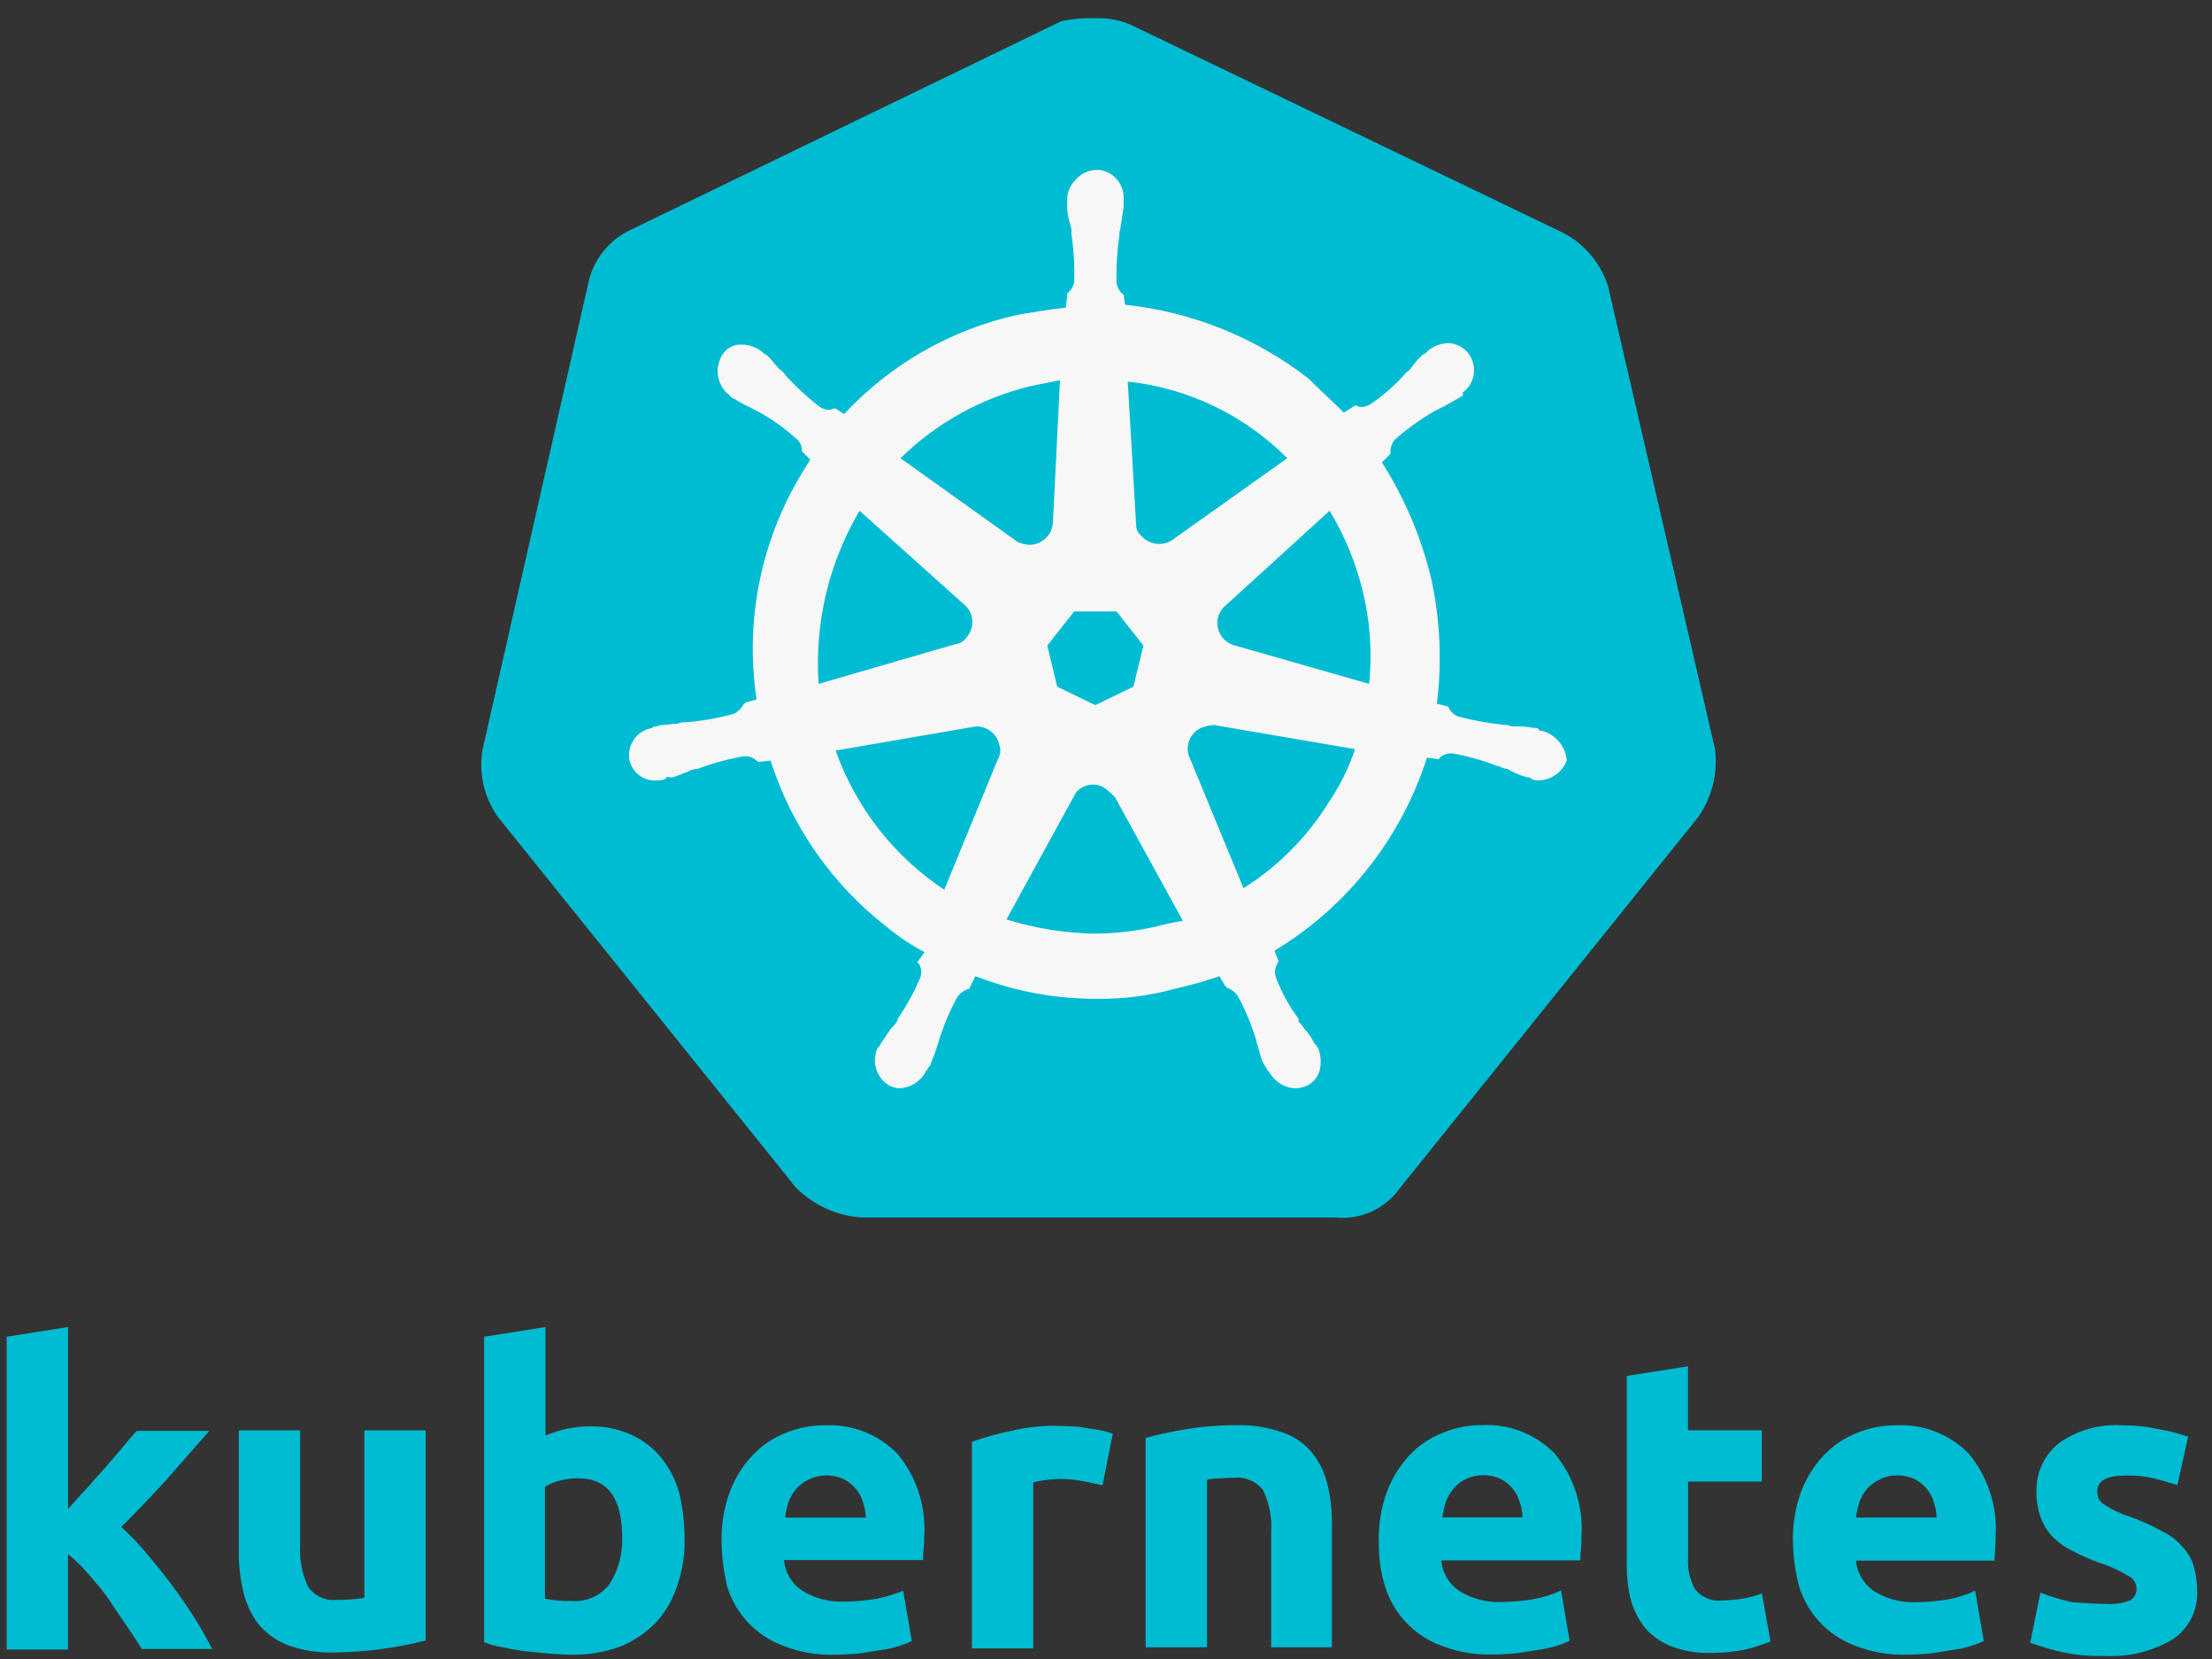
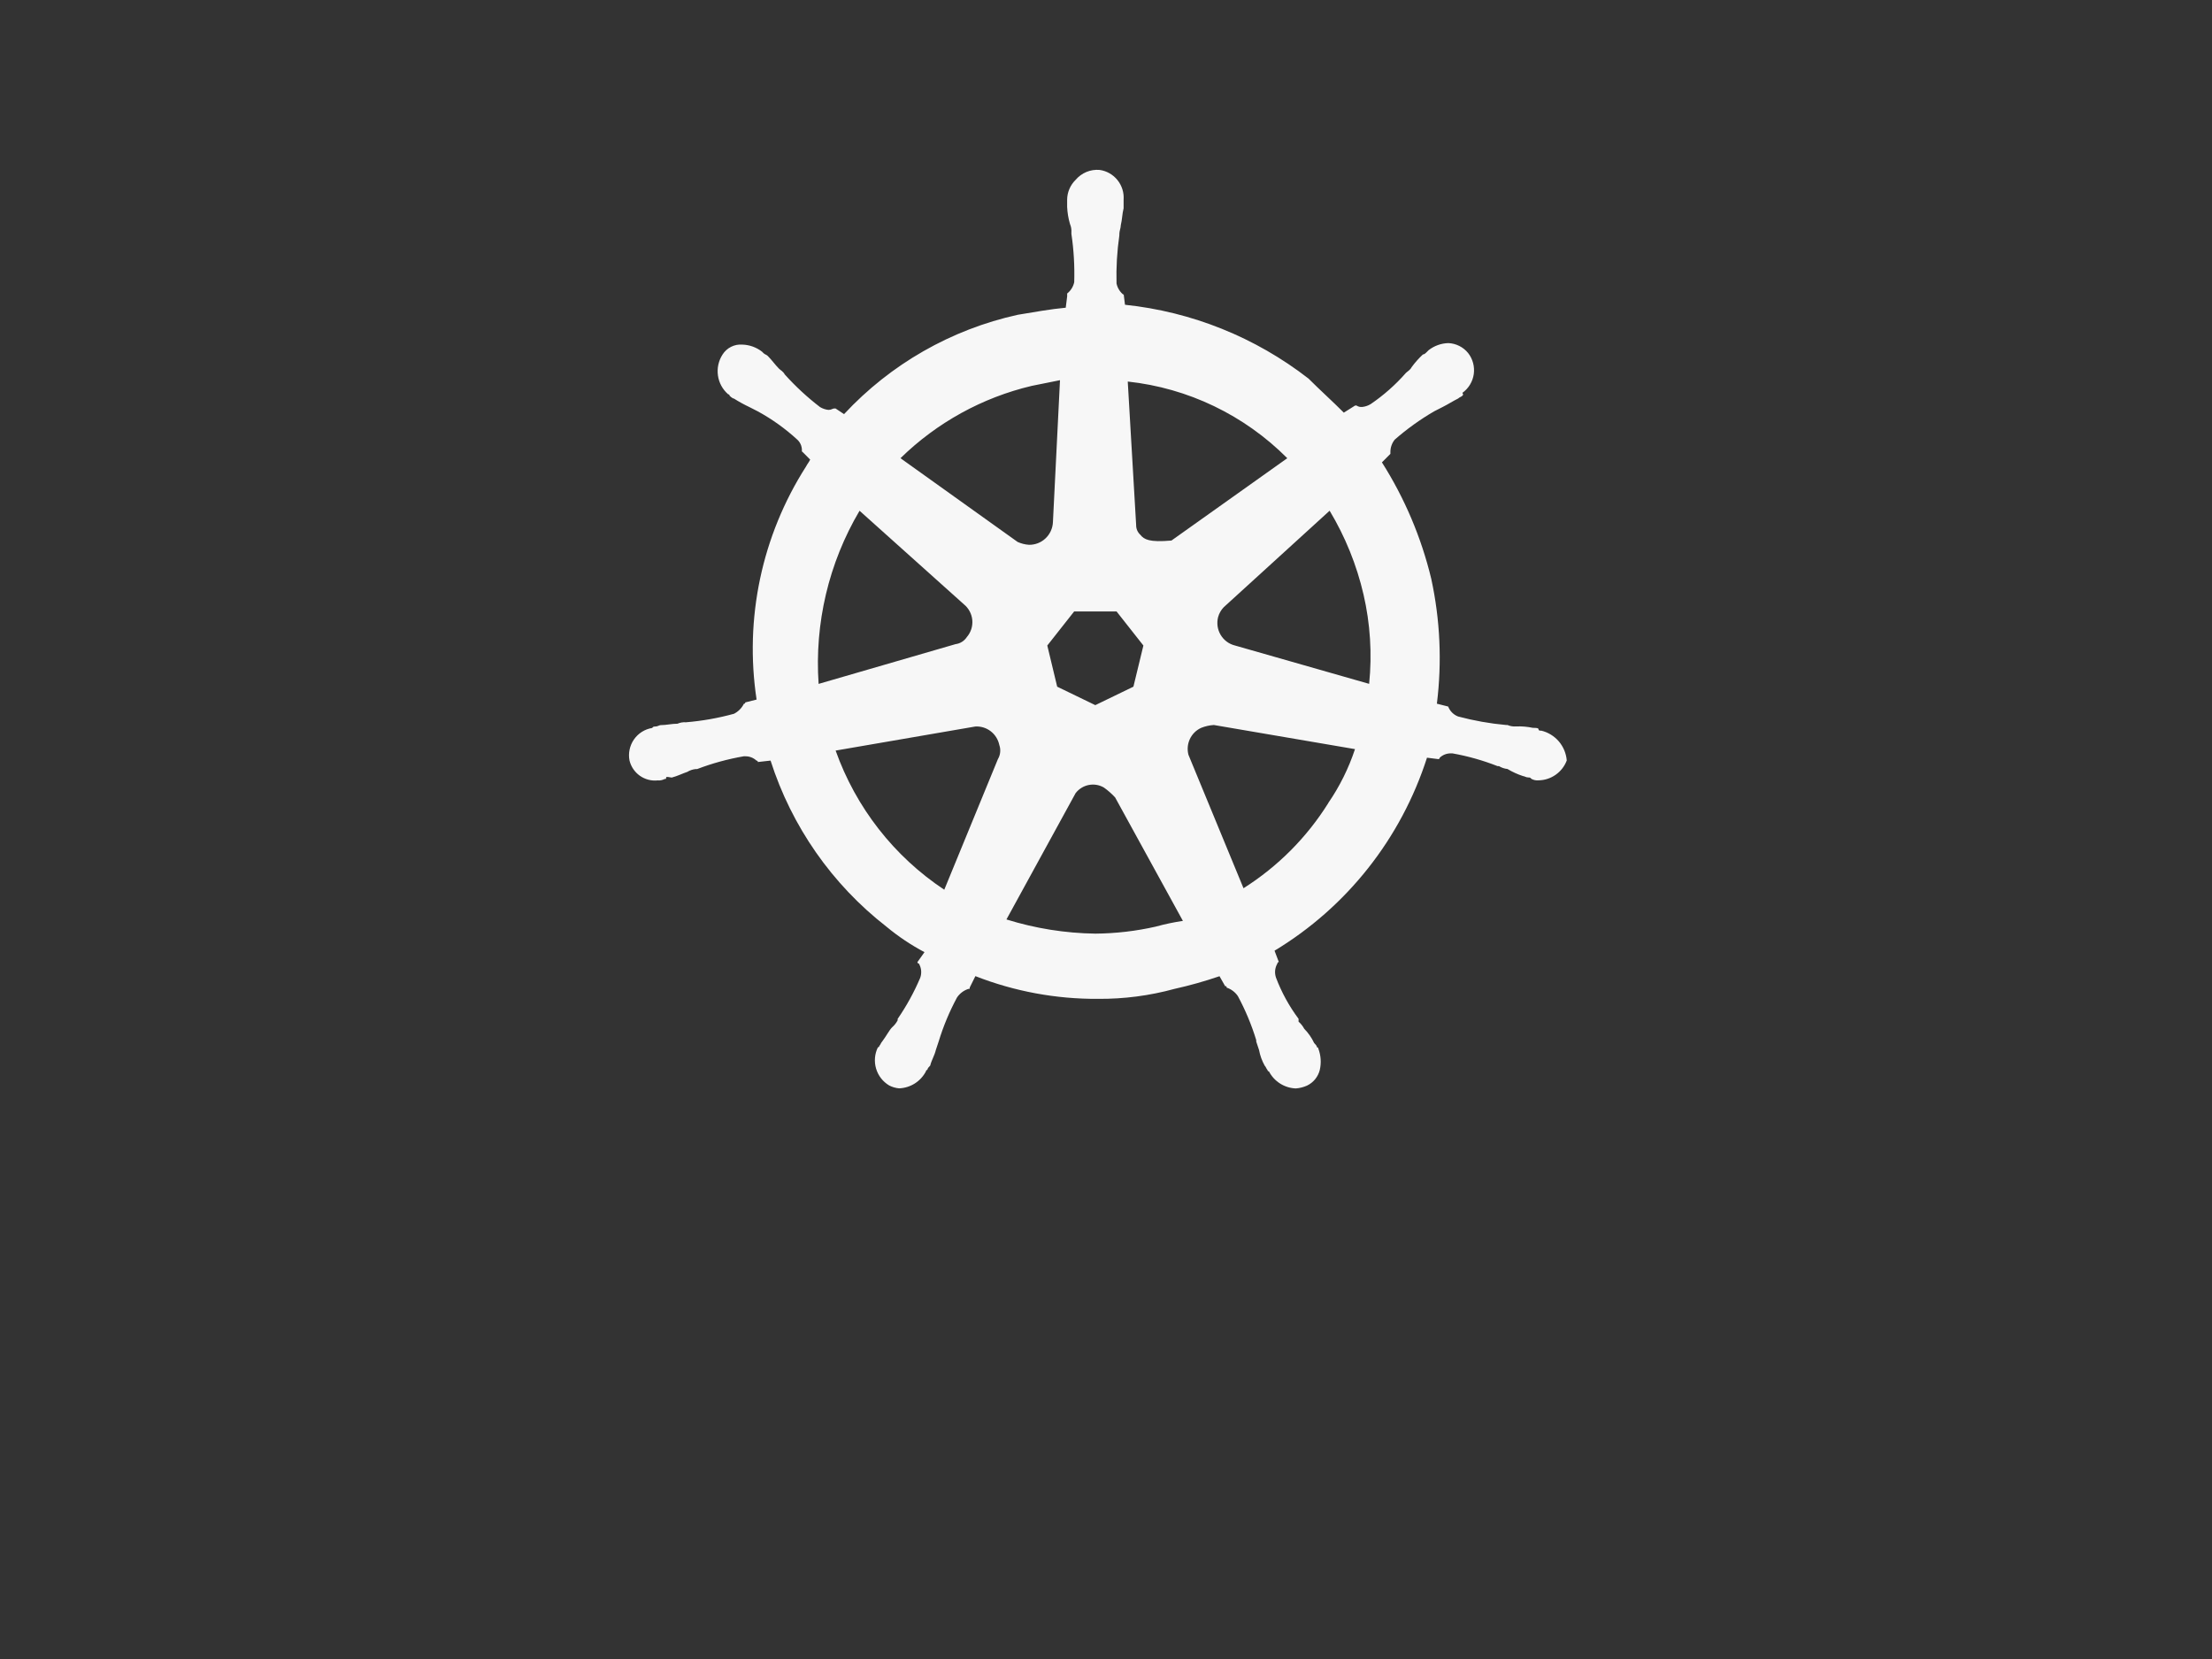
<svg xmlns="http://www.w3.org/2000/svg" width="104" height="78" viewBox="0 0 104 78" fill="none">
  <rect x="0" y="0" width="104" height="78" fill="#333333" stroke="none" />
  <g clip-path="url(#clip0_607_27497)">
-     <path d="M75.589 13.402C75.23 12.332 74.468 11.445 73.466 10.933L53.222 1.192C52.703 0.954 52.136 0.84 51.565 0.858C51.009 0.836 50.452 0.881 49.906 0.992L29.661 10.8C29.163 11.03 28.724 11.372 28.378 11.8C28.032 12.229 27.79 12.731 27.669 13.269L22.692 35.222C22.593 35.778 22.608 36.348 22.733 36.898C22.858 37.449 23.093 37.968 23.422 38.425L37.426 55.841C38.245 56.659 39.328 57.156 40.479 57.242H62.78C63.367 57.303 63.959 57.206 64.496 56.959C65.033 56.713 65.495 56.327 65.833 55.841L79.837 38.425C80.491 37.495 80.775 36.352 80.634 35.222L75.592 13.402H75.589Z" fill="#00BCD2" />
-     <path d="M72.469 34.354C72.403 34.354 72.336 34.354 72.336 34.288C72.336 34.221 72.203 34.221 72.071 34.221C71.809 34.165 71.542 34.143 71.275 34.154C71.138 34.164 71.002 34.141 70.876 34.087H70.81C70.048 34.018 69.293 33.884 68.553 33.686C68.448 33.646 68.351 33.583 68.271 33.502C68.191 33.422 68.129 33.325 68.088 33.219L67.557 33.085C67.8 31.127 67.711 29.141 67.292 27.213C66.825 25.272 66.041 23.422 64.973 21.739L65.371 21.339V21.272C65.367 21.054 65.438 20.842 65.573 20.672C66.148 20.168 66.77 19.721 67.431 19.338L67.829 19.135C68.094 19.001 68.294 18.868 68.559 18.735C68.626 18.668 68.692 18.668 68.761 18.601C68.829 18.534 68.761 18.534 68.761 18.467C68.904 18.364 69.024 18.233 69.115 18.083C69.206 17.932 69.266 17.764 69.291 17.59C69.315 17.415 69.305 17.237 69.259 17.067C69.214 16.897 69.135 16.737 69.026 16.599C68.913 16.459 68.771 16.345 68.611 16.265C68.451 16.184 68.275 16.139 68.097 16.131C67.759 16.14 67.433 16.257 67.167 16.465L67.1 16.532C67.034 16.599 66.967 16.666 66.899 16.666C66.703 16.849 66.525 17.049 66.367 17.266C66.301 17.399 66.166 17.468 66.102 17.532C65.613 18.09 65.055 18.584 64.442 19C64.321 19.074 64.185 19.12 64.044 19.134C63.951 19.143 63.857 19.12 63.779 19.067H63.712L63.181 19.401C62.65 18.866 62.053 18.333 61.521 17.799C59.022 15.859 56.034 14.658 52.893 14.329L52.827 13.795V13.862C52.657 13.729 52.539 13.539 52.495 13.327C52.475 12.569 52.52 11.81 52.628 11.059V10.992C52.628 10.858 52.695 10.725 52.695 10.591C52.761 10.325 52.761 10.057 52.828 9.791V9.39C52.852 9.056 52.749 8.726 52.539 8.466C52.33 8.205 52.029 8.035 51.7 7.989C51.488 7.971 51.275 8.004 51.079 8.085C50.883 8.167 50.709 8.294 50.571 8.457C50.447 8.578 50.347 8.723 50.279 8.884C50.21 9.044 50.174 9.217 50.173 9.391V9.728C50.185 9.999 50.23 10.268 50.306 10.529C50.36 10.655 50.383 10.792 50.373 10.929V10.996C50.485 11.747 50.529 12.506 50.506 13.265C50.462 13.477 50.344 13.666 50.174 13.799V13.933L50.107 14.467C49.377 14.534 48.647 14.67 47.851 14.8C44.721 15.49 41.873 17.119 39.684 19.471L39.285 19.205H39.218C39.151 19.205 39.085 19.272 38.953 19.272C38.811 19.258 38.675 19.212 38.554 19.138C37.955 18.679 37.4 18.165 36.895 17.603C36.828 17.469 36.693 17.4 36.629 17.337C36.428 17.134 36.298 16.936 36.098 16.736C36.032 16.67 35.965 16.67 35.896 16.603L35.83 16.536C35.563 16.328 35.237 16.211 34.9 16.202C34.718 16.188 34.535 16.224 34.371 16.306C34.207 16.389 34.069 16.514 33.971 16.67C33.783 16.961 33.706 17.31 33.755 17.654C33.803 17.997 33.974 18.311 34.236 18.538C34.245 18.538 34.253 18.539 34.261 18.542C34.27 18.546 34.277 18.55 34.283 18.557C34.29 18.563 34.294 18.57 34.298 18.579C34.301 18.587 34.303 18.596 34.302 18.605C34.302 18.605 34.435 18.738 34.504 18.738C34.739 18.886 34.983 19.02 35.234 19.139L35.632 19.342C36.304 19.709 36.928 20.157 37.492 20.676C37.573 20.751 37.633 20.846 37.668 20.95C37.703 21.055 37.712 21.167 37.694 21.276V21.209L38.092 21.609C38.026 21.743 37.959 21.812 37.891 21.943C35.819 25.187 34.994 29.079 35.572 32.891L35.04 33.025C35.041 33.033 35.039 33.042 35.036 33.05C35.033 33.059 35.028 33.066 35.021 33.072C35.015 33.079 35.008 33.084 35 33.087C34.991 33.09 34.983 33.092 34.974 33.091C34.873 33.293 34.71 33.457 34.509 33.559C33.771 33.762 33.015 33.896 32.252 33.959C32.116 33.949 31.98 33.971 31.854 34.026C31.589 34.026 31.323 34.093 31.058 34.093C30.991 34.093 30.924 34.16 30.792 34.16C30.726 34.16 30.726 34.16 30.659 34.227C30.488 34.255 30.324 34.317 30.177 34.41C30.031 34.503 29.904 34.625 29.805 34.768C29.706 34.911 29.637 35.073 29.601 35.244C29.565 35.414 29.564 35.59 29.598 35.761C29.67 36.05 29.843 36.304 30.086 36.475C30.329 36.645 30.625 36.723 30.919 36.692C31.034 36.702 31.149 36.679 31.251 36.625C31.318 36.625 31.318 36.625 31.318 36.558C31.318 36.491 31.519 36.558 31.583 36.558C31.848 36.491 32.114 36.355 32.313 36.292C32.434 36.218 32.57 36.172 32.711 36.158H32.778C33.487 35.888 34.22 35.687 34.968 35.558H35.034C35.231 35.553 35.422 35.626 35.566 35.76C35.575 35.76 35.583 35.762 35.591 35.765C35.6 35.768 35.607 35.773 35.613 35.779C35.62 35.786 35.624 35.793 35.628 35.801C35.631 35.81 35.633 35.819 35.632 35.827L36.229 35.76C37.219 38.855 39.117 41.576 41.674 43.566C42.229 44.027 42.829 44.429 43.466 44.767L43.134 45.234C43.134 45.243 43.135 45.252 43.138 45.26C43.142 45.269 43.147 45.276 43.153 45.282C43.159 45.289 43.166 45.294 43.175 45.297C43.183 45.3 43.192 45.302 43.2 45.301C43.26 45.401 43.296 45.512 43.308 45.627C43.319 45.743 43.305 45.859 43.267 45.968C42.979 46.648 42.623 47.296 42.205 47.903V47.97C42.138 48.097 42.048 48.21 41.94 48.304C41.807 48.438 41.675 48.704 41.475 48.971C41.409 49.038 41.409 49.105 41.342 49.174C41.343 49.182 41.341 49.191 41.338 49.2C41.334 49.208 41.33 49.215 41.323 49.221C41.317 49.228 41.31 49.233 41.301 49.236C41.293 49.239 41.285 49.241 41.276 49.24C41.122 49.552 41.092 49.911 41.191 50.244C41.29 50.577 41.511 50.86 41.809 51.036C41.954 51.111 42.112 51.156 42.274 51.17C42.536 51.16 42.79 51.08 43.012 50.94C43.233 50.799 43.414 50.602 43.535 50.369C43.535 50.36 43.536 50.351 43.54 50.343C43.543 50.335 43.548 50.327 43.554 50.321C43.56 50.315 43.568 50.31 43.576 50.306C43.584 50.303 43.593 50.301 43.602 50.302C43.602 50.235 43.668 50.168 43.735 50.099C43.801 49.833 43.937 49.632 44 49.365L44.133 48.965C44.352 48.248 44.641 47.555 44.996 46.896C45.125 46.707 45.312 46.566 45.528 46.495C45.594 46.495 45.594 46.495 45.594 46.428L45.859 45.894C47.7 46.614 49.659 46.976 51.634 46.962C52.844 46.971 54.05 46.814 55.218 46.494C55.935 46.335 56.642 46.136 57.337 45.898L57.602 46.366C57.669 46.366 57.669 46.366 57.669 46.433C57.885 46.504 58.072 46.644 58.2 46.833C58.555 47.492 58.844 48.185 59.063 48.902V48.969L59.196 49.369C59.244 49.627 59.334 49.875 59.461 50.103C59.528 50.17 59.528 50.237 59.594 50.306C59.594 50.315 59.596 50.324 59.599 50.332C59.602 50.34 59.607 50.347 59.613 50.354C59.62 50.36 59.627 50.365 59.635 50.368C59.643 50.371 59.652 50.373 59.661 50.373C59.782 50.606 59.963 50.803 60.185 50.944C60.406 51.084 60.661 51.164 60.922 51.174C61.106 51.161 61.286 51.115 61.454 51.04C61.601 50.969 61.73 50.867 61.834 50.74C61.937 50.613 62.011 50.465 62.051 50.306C62.128 49.973 62.105 49.625 61.984 49.305C61.984 49.297 61.983 49.288 61.98 49.279C61.976 49.271 61.971 49.264 61.965 49.257C61.959 49.251 61.952 49.246 61.943 49.243C61.935 49.24 61.926 49.238 61.918 49.239C61.918 49.172 61.851 49.105 61.785 49.036C61.669 48.788 61.511 48.563 61.32 48.369C61.252 48.242 61.163 48.129 61.054 48.035V47.901C60.612 47.31 60.255 46.658 59.993 45.966C59.955 45.857 59.941 45.741 59.952 45.625C59.964 45.51 60 45.399 60.059 45.299C60.059 45.29 60.06 45.282 60.064 45.273C60.067 45.265 60.072 45.258 60.078 45.251C60.084 45.245 60.092 45.24 60.1 45.237C60.108 45.234 60.117 45.232 60.126 45.232L59.924 44.698C63.327 42.645 65.873 39.42 67.092 35.624L67.624 35.691C67.632 35.691 67.641 35.689 67.649 35.686C67.658 35.683 67.665 35.678 67.671 35.672C67.677 35.665 67.682 35.658 67.686 35.65C67.689 35.641 67.69 35.632 67.69 35.624C67.834 35.489 68.025 35.416 68.222 35.421H68.288C69.014 35.55 69.725 35.751 70.412 36.021H70.478C70.599 36.095 70.735 36.141 70.876 36.155C71.106 36.293 71.351 36.405 71.606 36.488C71.673 36.488 71.74 36.555 71.872 36.555C71.938 36.555 71.938 36.555 72.005 36.622C72.106 36.676 72.222 36.699 72.336 36.689C72.625 36.684 72.906 36.593 73.142 36.426C73.379 36.26 73.561 36.026 73.663 35.754C73.636 35.424 73.506 35.111 73.292 34.859C73.077 34.608 72.789 34.431 72.469 34.353L72.469 34.354ZM53.289 32.285L51.497 33.153L49.705 32.285L49.24 30.35L50.502 28.749H52.497L53.758 30.35L53.289 32.285ZM64.107 27.948C64.426 29.325 64.515 30.745 64.372 32.152L58.067 30.35C57.927 30.316 57.795 30.255 57.679 30.169C57.563 30.083 57.465 29.975 57.391 29.851C57.317 29.727 57.268 29.589 57.247 29.446C57.227 29.302 57.234 29.157 57.27 29.016C57.318 28.84 57.409 28.68 57.535 28.549L62.514 24.012C63.247 25.232 63.785 26.56 64.107 27.948ZM60.523 21.543L55.078 25.414C54.844 25.554 54.567 25.605 54.299 25.556C54.03 25.507 53.788 25.361 53.618 25.147C53.553 25.088 53.501 25.016 53.466 24.936C53.432 24.855 53.415 24.768 53.417 24.68L53.023 17.939C55.859 18.244 58.506 19.517 60.523 21.543ZM48.51 18.142L49.837 17.875L49.505 24.547C49.493 24.838 49.368 25.112 49.157 25.312C48.947 25.511 48.666 25.62 48.377 25.614C48.194 25.602 48.014 25.556 47.846 25.481L42.337 21.543C44.05 19.868 46.184 18.692 48.51 18.142ZM40.413 24.014L45.324 28.417C45.435 28.508 45.526 28.62 45.593 28.747C45.66 28.874 45.701 29.013 45.714 29.156C45.726 29.299 45.71 29.444 45.666 29.58C45.622 29.717 45.551 29.843 45.457 29.952C45.398 30.043 45.32 30.12 45.228 30.177C45.136 30.235 45.033 30.272 44.926 30.285L38.488 32.154C38.292 29.306 38.963 26.468 40.413 24.014ZM39.288 35.289L45.855 34.158C46.116 34.142 46.373 34.221 46.58 34.381C46.787 34.54 46.93 34.769 46.984 35.026C47.022 35.135 47.036 35.251 47.024 35.367C47.013 35.482 46.976 35.593 46.917 35.693L44.396 41.831C42.033 40.265 40.241 37.969 39.288 35.289ZM54.354 43.563C53.418 43.776 52.461 43.888 51.501 43.896C50.083 43.876 48.675 43.651 47.319 43.229L50.571 37.291C50.723 37.093 50.941 36.957 51.185 36.908C51.429 36.859 51.682 36.9 51.898 37.025C52.091 37.161 52.269 37.318 52.429 37.492L55.616 43.297C55.189 43.36 54.766 43.449 54.35 43.563H54.354ZM62.452 37.757C61.439 39.376 60.076 40.744 58.465 41.761L55.877 35.489C55.811 35.241 55.835 34.977 55.944 34.745C56.053 34.512 56.241 34.327 56.474 34.221C56.664 34.145 56.866 34.099 57.071 34.087L63.707 35.221C63.409 36.122 62.985 36.976 62.448 37.757H62.452Z" fill="#F7F7F7" />
-     <path d="M99.009 75.41C99.39 75.438 99.772 75.383 100.13 75.249C100.236 75.194 100.324 75.109 100.381 75.004C100.438 74.898 100.463 74.778 100.451 74.659C100.443 74.53 100.399 74.406 100.323 74.301C100.247 74.197 100.143 74.116 100.023 74.069C99.613 73.818 99.172 73.62 98.713 73.479C98.292 73.326 97.882 73.147 97.484 72.942C97.141 72.778 96.826 72.56 96.55 72.298C96.291 72.04 96.09 71.729 95.962 71.386C95.811 70.983 95.739 70.555 95.748 70.125C95.735 69.687 95.825 69.252 96.01 68.855C96.196 68.459 96.472 68.112 96.816 67.843C97.665 67.243 98.69 66.95 99.726 67.011C100.327 67.007 100.927 67.069 101.515 67.198C101.977 67.276 102.432 67.393 102.876 67.547L102.372 69.829C101.998 69.695 101.651 69.614 101.277 69.506C100.847 69.409 100.407 69.364 99.966 69.373C99.058 69.373 98.605 69.614 98.605 70.124C98.609 70.233 98.627 70.341 98.658 70.446C98.716 70.553 98.798 70.646 98.898 70.715C99.045 70.812 99.196 70.901 99.352 70.983C99.6 71.115 99.859 71.222 100.126 71.306C100.661 71.494 101.179 71.727 101.675 72.003C102.044 72.183 102.372 72.439 102.636 72.754C102.874 73.003 103.048 73.307 103.14 73.64C103.246 74.007 103.299 74.386 103.3 74.767C103.328 75.219 103.236 75.671 103.035 76.076C102.834 76.482 102.529 76.826 102.153 77.076C101.185 77.648 100.07 77.919 98.95 77.854C98.185 77.882 97.421 77.8 96.68 77.613C96.252 77.505 95.852 77.371 95.452 77.237L95.933 74.875C96.418 75.067 96.918 75.22 97.428 75.331C97.962 75.357 98.47 75.411 99.003 75.411M84.293 72.459C84.279 71.653 84.416 70.852 84.696 70.097C84.942 69.456 85.314 68.871 85.791 68.379C86.226 67.928 86.755 67.58 87.34 67.359C87.916 67.125 88.533 67.007 89.155 67.011C89.786 66.979 90.417 67.083 91.006 67.314C91.595 67.545 92.129 67.899 92.572 68.353C93.475 69.449 93.924 70.852 93.826 72.272C93.83 72.46 93.821 72.648 93.8 72.835C93.8 73.05 93.773 73.211 93.773 73.373H87.259C87.284 73.656 87.372 73.93 87.515 74.175C87.658 74.421 87.853 74.631 88.087 74.792C88.676 75.168 89.365 75.355 90.062 75.329C90.581 75.324 91.099 75.28 91.611 75.195C92.044 75.113 92.466 74.977 92.865 74.79L93.269 77.151C93.071 77.248 92.865 77.329 92.655 77.393C92.367 77.481 92.072 77.544 91.773 77.58C91.453 77.634 91.133 77.688 90.759 77.742C90.412 77.768 90.038 77.795 89.664 77.795C88.844 77.823 88.027 77.685 87.261 77.39C86.632 77.164 86.062 76.795 85.599 76.31C85.136 75.826 84.791 75.24 84.591 74.598C84.404 73.898 84.305 73.176 84.298 72.451M91.053 71.35C91.048 71.103 91.003 70.858 90.92 70.625C90.857 70.4 90.748 70.189 90.6 70.008C90.445 69.82 90.254 69.665 90.039 69.552C89.781 69.428 89.498 69.364 89.211 69.364C88.925 69.364 88.642 69.428 88.383 69.552C88.162 69.655 87.962 69.801 87.797 69.982C87.632 70.17 87.505 70.388 87.423 70.625C87.344 70.861 87.29 71.104 87.262 71.35H91.053ZM76.478 64.694L79.36 64.238V67.244H82.831V69.659H79.365V73.256C79.334 73.76 79.445 74.262 79.686 74.706C79.838 74.903 80.039 75.057 80.269 75.151C80.5 75.246 80.751 75.277 80.997 75.243C81.31 75.244 81.623 75.217 81.931 75.163C82.241 75.111 82.544 75.03 82.839 74.921L83.242 77.176C82.86 77.329 82.468 77.455 82.067 77.552C81.549 77.66 81.022 77.714 80.493 77.713C79.828 77.742 79.164 77.632 78.543 77.391C78.069 77.2 77.647 76.896 77.315 76.505C76.999 76.091 76.771 75.616 76.648 75.109C76.515 74.519 76.461 73.915 76.488 73.311V64.694M64.822 72.451C64.808 71.645 64.945 70.844 65.225 70.089C65.471 69.448 65.843 68.863 66.32 68.371C66.755 67.92 67.284 67.572 67.869 67.351C68.445 67.117 69.062 66.999 69.684 67.002C70.315 66.971 70.946 67.075 71.535 67.306C72.124 67.537 72.657 67.891 73.101 68.345C74.004 69.441 74.453 70.844 74.355 72.263C74.358 72.452 74.35 72.64 74.329 72.827C74.308 73.005 74.299 73.185 74.303 73.364H67.762C67.787 73.648 67.874 73.922 68.017 74.167C68.16 74.413 68.356 74.623 68.59 74.784C69.179 75.159 69.868 75.347 70.565 75.321C71.084 75.316 71.602 75.272 72.114 75.187C72.555 75.101 72.985 74.965 73.395 74.781L73.798 77.143C73.6 77.24 73.395 77.321 73.184 77.385C72.897 77.473 72.602 77.535 72.303 77.572C71.983 77.626 71.663 77.68 71.289 77.733C70.942 77.76 70.568 77.787 70.194 77.787C69.374 77.814 68.557 77.677 67.791 77.382C67.161 77.156 66.592 76.787 66.129 76.302C65.665 75.818 65.32 75.231 65.121 74.59C64.908 73.895 64.809 73.17 64.828 72.443M71.583 71.342C71.578 71.095 71.533 70.85 71.45 70.617C71.387 70.391 71.278 70.181 71.129 70C70.975 69.812 70.784 69.657 70.569 69.544C70.31 69.42 70.028 69.356 69.741 69.356C69.455 69.356 69.172 69.42 68.913 69.544C68.699 69.647 68.508 69.793 68.353 69.974C68.188 70.162 68.061 70.38 67.978 70.617C67.9 70.853 67.846 71.095 67.818 71.342H71.583ZM53.865 67.6C54.479 67.439 55.12 67.305 55.761 67.195C56.564 67.066 57.377 67.003 58.19 67.007C58.917 66.99 59.641 67.108 60.325 67.356C60.857 67.538 61.328 67.863 61.687 68.296C62.031 68.729 62.277 69.233 62.408 69.772C62.559 70.395 62.631 71.036 62.621 71.678V77.448H59.765V72.056C59.812 71.372 59.684 70.688 59.391 70.07C59.233 69.862 59.025 69.699 58.787 69.596C58.549 69.492 58.288 69.453 58.03 69.48C57.807 69.476 57.584 69.485 57.362 69.506C57.156 69.508 56.951 69.526 56.748 69.56V77.451H53.865V67.6ZM51.837 69.831C51.569 69.777 51.276 69.697 50.929 69.643C50.56 69.567 50.184 69.531 49.808 69.536C49.585 69.541 49.362 69.559 49.14 69.589C48.951 69.612 48.764 69.648 48.58 69.697V77.502H45.697V67.788C46.29 67.579 46.897 67.409 47.512 67.281C48.281 67.095 49.071 67.014 49.861 67.04C50.048 67.04 50.235 67.066 50.422 67.066C50.647 67.068 50.871 67.095 51.09 67.146C51.303 67.173 51.517 67.2 51.757 67.254C51.95 67.282 52.139 67.337 52.318 67.415L51.837 69.831ZM33.923 72.461C33.909 71.655 34.046 70.854 34.327 70.099C34.572 69.458 34.945 68.874 35.422 68.381C35.855 67.93 36.383 67.582 36.966 67.36C37.543 67.126 38.159 67.008 38.781 67.012C39.413 66.98 40.044 67.084 40.633 67.315C41.221 67.546 41.755 67.9 42.198 68.354C43.097 69.441 43.546 70.834 43.453 72.245C43.456 72.433 43.447 72.622 43.426 72.809C43.406 72.987 43.397 73.167 43.4 73.346H36.859C36.885 73.629 36.972 73.904 37.115 74.149C37.258 74.394 37.453 74.605 37.687 74.765C38.276 75.141 38.965 75.329 39.662 75.302C40.181 75.298 40.699 75.253 41.211 75.169C41.64 75.084 42.06 74.958 42.465 74.793L42.869 77.155C42.671 77.251 42.465 77.332 42.255 77.396C41.967 77.484 41.672 77.547 41.373 77.583C41.053 77.637 40.733 77.691 40.359 77.745C40.012 77.771 39.638 77.798 39.264 77.798C38.444 77.826 37.627 77.688 36.861 77.393C36.232 77.167 35.663 76.798 35.199 76.313C34.736 75.829 34.391 75.243 34.191 74.601C34.024 73.897 33.934 73.177 33.924 72.454M40.705 71.353C40.7 71.106 40.655 70.861 40.572 70.628C40.509 70.403 40.399 70.192 40.251 70.011C40.096 69.823 39.906 69.668 39.691 69.555C39.432 69.431 39.149 69.367 38.863 69.367C38.576 69.367 38.294 69.431 38.035 69.555C37.813 69.658 37.613 69.804 37.447 69.985C37.282 70.173 37.155 70.391 37.073 70.628C36.994 70.864 36.941 71.107 36.913 71.353H40.704M29.253 72.297C29.253 70.419 28.559 69.505 27.197 69.505C26.9 69.501 26.603 69.537 26.316 69.613C26.07 69.671 25.835 69.771 25.622 69.908V75.166C25.755 75.192 25.942 75.219 26.156 75.246C26.396 75.269 26.637 75.278 26.877 75.272C27.218 75.3 27.561 75.241 27.874 75.1C28.187 74.959 28.459 74.742 28.666 74.467C29.073 73.817 29.277 73.06 29.253 72.293M32.189 72.4C32.197 73.16 32.071 73.915 31.815 74.63C31.604 75.262 31.258 75.839 30.8 76.321C30.33 76.799 29.766 77.174 29.145 77.422C28.426 77.681 27.666 77.809 26.902 77.798C26.555 77.798 26.181 77.772 25.807 77.745C25.433 77.717 25.06 77.664 24.686 77.637C24.339 77.583 23.992 77.53 23.645 77.45C23.341 77.408 23.045 77.327 22.763 77.208V62.849L25.646 62.393V67.493C25.975 67.358 26.314 67.25 26.66 67.171C27.029 67.095 27.405 67.059 27.782 67.063C28.445 67.05 29.102 67.189 29.703 67.469C30.242 67.716 30.716 68.083 31.092 68.542C31.491 69.04 31.781 69.616 31.946 70.233C32.109 70.946 32.19 71.676 32.186 72.407M20.013 77.131C18.598 77.49 17.147 77.679 15.688 77.695C14.952 77.715 14.218 77.597 13.525 77.346C13.001 77.138 12.534 76.807 12.164 76.38C11.819 75.927 11.573 75.406 11.443 74.85C11.291 74.218 11.22 73.569 11.229 72.918V67.251H14.112V72.592C14.065 73.284 14.194 73.977 14.486 74.605C14.637 74.822 14.843 74.993 15.082 75.102C15.322 75.21 15.586 75.252 15.847 75.222C16.07 75.227 16.293 75.218 16.515 75.196C16.721 75.186 16.927 75.159 17.129 75.116V67.251H20.012V77.127M3.193 70.954C3.487 70.632 3.754 70.31 4.074 69.988C4.368 69.639 4.661 69.317 4.956 68.994C5.249 68.646 5.516 68.351 5.756 68.055C5.996 67.759 6.237 67.491 6.424 67.276H9.841C9.147 68.055 8.48 68.833 7.838 69.558C7.171 70.283 6.477 71.034 5.703 71.788C6.13 72.182 6.531 72.603 6.904 73.049C7.307 73.533 7.704 74.015 8.105 74.552C8.479 75.059 8.852 75.6 9.172 76.109C9.493 76.619 9.759 77.103 9.973 77.529H6.667C6.453 77.18 6.213 76.831 5.946 76.428C5.679 76.024 5.385 75.623 5.118 75.193C4.821 74.781 4.5 74.387 4.157 74.012C3.871 73.666 3.549 73.351 3.196 73.072V77.555H0.314V62.849L3.198 62.393V70.955" fill="#00BCD2" />
+     <path d="M72.469 34.354C72.403 34.354 72.336 34.354 72.336 34.288C72.336 34.221 72.203 34.221 72.071 34.221C71.809 34.165 71.542 34.143 71.275 34.154C71.138 34.164 71.002 34.141 70.876 34.087H70.81C70.048 34.018 69.293 33.884 68.553 33.686C68.448 33.646 68.351 33.583 68.271 33.502C68.191 33.422 68.129 33.325 68.088 33.219L67.557 33.085C67.8 31.127 67.711 29.141 67.292 27.213C66.825 25.272 66.041 23.422 64.973 21.739L65.371 21.339V21.272C65.367 21.054 65.438 20.842 65.573 20.672C66.148 20.168 66.77 19.721 67.431 19.338L67.829 19.135C68.094 19.001 68.294 18.868 68.559 18.735C68.626 18.668 68.692 18.668 68.761 18.601C68.829 18.534 68.761 18.534 68.761 18.467C68.904 18.364 69.024 18.233 69.115 18.083C69.206 17.932 69.266 17.764 69.291 17.59C69.315 17.415 69.305 17.237 69.259 17.067C69.214 16.897 69.135 16.737 69.026 16.599C68.913 16.459 68.771 16.345 68.611 16.265C68.451 16.184 68.275 16.139 68.097 16.131C67.759 16.14 67.433 16.257 67.167 16.465L67.1 16.532C67.034 16.599 66.967 16.666 66.899 16.666C66.703 16.849 66.525 17.049 66.367 17.266C66.301 17.399 66.166 17.468 66.102 17.532C65.613 18.09 65.055 18.584 64.442 19C64.321 19.074 64.185 19.12 64.044 19.134C63.951 19.143 63.857 19.12 63.779 19.067H63.712L63.181 19.401C62.65 18.866 62.053 18.333 61.521 17.799C59.022 15.859 56.034 14.658 52.893 14.329L52.827 13.795V13.862C52.657 13.729 52.539 13.539 52.495 13.327C52.475 12.569 52.52 11.81 52.628 11.059V10.992C52.628 10.858 52.695 10.725 52.695 10.591C52.761 10.325 52.761 10.057 52.828 9.791V9.39C52.852 9.056 52.749 8.726 52.539 8.466C52.33 8.205 52.029 8.035 51.7 7.989C51.488 7.971 51.275 8.004 51.079 8.085C50.883 8.167 50.709 8.294 50.571 8.457C50.447 8.578 50.347 8.723 50.279 8.884C50.21 9.044 50.174 9.217 50.173 9.391V9.728C50.185 9.999 50.23 10.268 50.306 10.529C50.36 10.655 50.383 10.792 50.373 10.929V10.996C50.485 11.747 50.529 12.506 50.506 13.265C50.462 13.477 50.344 13.666 50.174 13.799V13.933L50.107 14.467C49.377 14.534 48.647 14.67 47.851 14.8C44.721 15.49 41.873 17.119 39.684 19.471L39.285 19.205H39.218C39.151 19.205 39.085 19.272 38.953 19.272C38.811 19.258 38.675 19.212 38.554 19.138C37.955 18.679 37.4 18.165 36.895 17.603C36.828 17.469 36.693 17.4 36.629 17.337C36.428 17.134 36.298 16.936 36.098 16.736C36.032 16.67 35.965 16.67 35.896 16.603L35.83 16.536C35.563 16.328 35.237 16.211 34.9 16.202C34.718 16.188 34.535 16.224 34.371 16.306C34.207 16.389 34.069 16.514 33.971 16.67C33.783 16.961 33.706 17.31 33.755 17.654C33.803 17.997 33.974 18.311 34.236 18.538C34.245 18.538 34.253 18.539 34.261 18.542C34.27 18.546 34.277 18.55 34.283 18.557C34.29 18.563 34.294 18.57 34.298 18.579C34.301 18.587 34.303 18.596 34.302 18.605C34.302 18.605 34.435 18.738 34.504 18.738C34.739 18.886 34.983 19.02 35.234 19.139L35.632 19.342C36.304 19.709 36.928 20.157 37.492 20.676C37.573 20.751 37.633 20.846 37.668 20.95C37.703 21.055 37.712 21.167 37.694 21.276V21.209L38.092 21.609C38.026 21.743 37.959 21.812 37.891 21.943C35.819 25.187 34.994 29.079 35.572 32.891L35.04 33.025C35.041 33.033 35.039 33.042 35.036 33.05C35.033 33.059 35.028 33.066 35.021 33.072C35.015 33.079 35.008 33.084 35 33.087C34.991 33.09 34.983 33.092 34.974 33.091C34.873 33.293 34.71 33.457 34.509 33.559C33.771 33.762 33.015 33.896 32.252 33.959C32.116 33.949 31.98 33.971 31.854 34.026C31.589 34.026 31.323 34.093 31.058 34.093C30.991 34.093 30.924 34.16 30.792 34.16C30.726 34.16 30.726 34.16 30.659 34.227C30.488 34.255 30.324 34.317 30.177 34.41C30.031 34.503 29.904 34.625 29.805 34.768C29.706 34.911 29.637 35.073 29.601 35.244C29.565 35.414 29.564 35.59 29.598 35.761C29.67 36.05 29.843 36.304 30.086 36.475C30.329 36.645 30.625 36.723 30.919 36.692C31.034 36.702 31.149 36.679 31.251 36.625C31.318 36.625 31.318 36.625 31.318 36.558C31.318 36.491 31.519 36.558 31.583 36.558C31.848 36.491 32.114 36.355 32.313 36.292C32.434 36.218 32.57 36.172 32.711 36.158H32.778C33.487 35.888 34.22 35.687 34.968 35.558H35.034C35.231 35.553 35.422 35.626 35.566 35.76C35.575 35.76 35.583 35.762 35.591 35.765C35.6 35.768 35.607 35.773 35.613 35.779C35.62 35.786 35.624 35.793 35.628 35.801C35.631 35.81 35.633 35.819 35.632 35.827L36.229 35.76C37.219 38.855 39.117 41.576 41.674 43.566C42.229 44.027 42.829 44.429 43.466 44.767L43.134 45.234C43.134 45.243 43.135 45.252 43.138 45.26C43.142 45.269 43.147 45.276 43.153 45.282C43.159 45.289 43.166 45.294 43.175 45.297C43.183 45.3 43.192 45.302 43.2 45.301C43.26 45.401 43.296 45.512 43.308 45.627C43.319 45.743 43.305 45.859 43.267 45.968C42.979 46.648 42.623 47.296 42.205 47.903V47.97C42.138 48.097 42.048 48.21 41.94 48.304C41.807 48.438 41.675 48.704 41.475 48.971C41.409 49.038 41.409 49.105 41.342 49.174C41.343 49.182 41.341 49.191 41.338 49.2C41.334 49.208 41.33 49.215 41.323 49.221C41.317 49.228 41.31 49.233 41.301 49.236C41.293 49.239 41.285 49.241 41.276 49.24C41.122 49.552 41.092 49.911 41.191 50.244C41.29 50.577 41.511 50.86 41.809 51.036C41.954 51.111 42.112 51.156 42.274 51.17C42.536 51.16 42.79 51.08 43.012 50.94C43.233 50.799 43.414 50.602 43.535 50.369C43.535 50.36 43.536 50.351 43.54 50.343C43.543 50.335 43.548 50.327 43.554 50.321C43.56 50.315 43.568 50.31 43.576 50.306C43.584 50.303 43.593 50.301 43.602 50.302C43.602 50.235 43.668 50.168 43.735 50.099C43.801 49.833 43.937 49.632 44 49.365L44.133 48.965C44.352 48.248 44.641 47.555 44.996 46.896C45.125 46.707 45.312 46.566 45.528 46.495C45.594 46.495 45.594 46.495 45.594 46.428L45.859 45.894C47.7 46.614 49.659 46.976 51.634 46.962C52.844 46.971 54.05 46.814 55.218 46.494C55.935 46.335 56.642 46.136 57.337 45.898L57.602 46.366C57.669 46.366 57.669 46.366 57.669 46.433C57.885 46.504 58.072 46.644 58.2 46.833C58.555 47.492 58.844 48.185 59.063 48.902V48.969L59.196 49.369C59.244 49.627 59.334 49.875 59.461 50.103C59.528 50.17 59.528 50.237 59.594 50.306C59.594 50.315 59.596 50.324 59.599 50.332C59.602 50.34 59.607 50.347 59.613 50.354C59.62 50.36 59.627 50.365 59.635 50.368C59.643 50.371 59.652 50.373 59.661 50.373C59.782 50.606 59.963 50.803 60.185 50.944C60.406 51.084 60.661 51.164 60.922 51.174C61.106 51.161 61.286 51.115 61.454 51.04C61.601 50.969 61.73 50.867 61.834 50.74C61.937 50.613 62.011 50.465 62.051 50.306C62.128 49.973 62.105 49.625 61.984 49.305C61.984 49.297 61.983 49.288 61.98 49.279C61.976 49.271 61.971 49.264 61.965 49.257C61.959 49.251 61.952 49.246 61.943 49.243C61.935 49.24 61.926 49.238 61.918 49.239C61.918 49.172 61.851 49.105 61.785 49.036C61.669 48.788 61.511 48.563 61.32 48.369C61.252 48.242 61.163 48.129 61.054 48.035V47.901C60.612 47.31 60.255 46.658 59.993 45.966C59.955 45.857 59.941 45.741 59.952 45.625C59.964 45.51 60 45.399 60.059 45.299C60.059 45.29 60.06 45.282 60.064 45.273C60.067 45.265 60.072 45.258 60.078 45.251C60.084 45.245 60.092 45.24 60.1 45.237C60.108 45.234 60.117 45.232 60.126 45.232L59.924 44.698C63.327 42.645 65.873 39.42 67.092 35.624L67.624 35.691C67.632 35.691 67.641 35.689 67.649 35.686C67.658 35.683 67.665 35.678 67.671 35.672C67.677 35.665 67.682 35.658 67.686 35.65C67.689 35.641 67.69 35.632 67.69 35.624C67.834 35.489 68.025 35.416 68.222 35.421H68.288C69.014 35.55 69.725 35.751 70.412 36.021H70.478C70.599 36.095 70.735 36.141 70.876 36.155C71.106 36.293 71.351 36.405 71.606 36.488C71.673 36.488 71.74 36.555 71.872 36.555C71.938 36.555 71.938 36.555 72.005 36.622C72.106 36.676 72.222 36.699 72.336 36.689C72.625 36.684 72.906 36.593 73.142 36.426C73.379 36.26 73.561 36.026 73.663 35.754C73.636 35.424 73.506 35.111 73.292 34.859C73.077 34.608 72.789 34.431 72.469 34.353L72.469 34.354ZM53.289 32.285L51.497 33.153L49.705 32.285L49.24 30.35L50.502 28.749H52.497L53.758 30.35L53.289 32.285ZM64.107 27.948C64.426 29.325 64.515 30.745 64.372 32.152L58.067 30.35C57.927 30.316 57.795 30.255 57.679 30.169C57.563 30.083 57.465 29.975 57.391 29.851C57.317 29.727 57.268 29.589 57.247 29.446C57.227 29.302 57.234 29.157 57.27 29.016C57.318 28.84 57.409 28.68 57.535 28.549L62.514 24.012C63.247 25.232 63.785 26.56 64.107 27.948ZM60.523 21.543L55.078 25.414C54.03 25.507 53.788 25.361 53.618 25.147C53.553 25.088 53.501 25.016 53.466 24.936C53.432 24.855 53.415 24.768 53.417 24.68L53.023 17.939C55.859 18.244 58.506 19.517 60.523 21.543ZM48.51 18.142L49.837 17.875L49.505 24.547C49.493 24.838 49.368 25.112 49.157 25.312C48.947 25.511 48.666 25.62 48.377 25.614C48.194 25.602 48.014 25.556 47.846 25.481L42.337 21.543C44.05 19.868 46.184 18.692 48.51 18.142ZM40.413 24.014L45.324 28.417C45.435 28.508 45.526 28.62 45.593 28.747C45.66 28.874 45.701 29.013 45.714 29.156C45.726 29.299 45.71 29.444 45.666 29.58C45.622 29.717 45.551 29.843 45.457 29.952C45.398 30.043 45.32 30.12 45.228 30.177C45.136 30.235 45.033 30.272 44.926 30.285L38.488 32.154C38.292 29.306 38.963 26.468 40.413 24.014ZM39.288 35.289L45.855 34.158C46.116 34.142 46.373 34.221 46.58 34.381C46.787 34.54 46.93 34.769 46.984 35.026C47.022 35.135 47.036 35.251 47.024 35.367C47.013 35.482 46.976 35.593 46.917 35.693L44.396 41.831C42.033 40.265 40.241 37.969 39.288 35.289ZM54.354 43.563C53.418 43.776 52.461 43.888 51.501 43.896C50.083 43.876 48.675 43.651 47.319 43.229L50.571 37.291C50.723 37.093 50.941 36.957 51.185 36.908C51.429 36.859 51.682 36.9 51.898 37.025C52.091 37.161 52.269 37.318 52.429 37.492L55.616 43.297C55.189 43.36 54.766 43.449 54.35 43.563H54.354ZM62.452 37.757C61.439 39.376 60.076 40.744 58.465 41.761L55.877 35.489C55.811 35.241 55.835 34.977 55.944 34.745C56.053 34.512 56.241 34.327 56.474 34.221C56.664 34.145 56.866 34.099 57.071 34.087L63.707 35.221C63.409 36.122 62.985 36.976 62.448 37.757H62.452Z" fill="#F7F7F7" />
  </g>
  <defs>
    <clipPath id="clip0_607_27497">
      <rect width="103" height="77" fill="white" transform="translate(0.311 0.858)" />
    </clipPath>
  </defs>
</svg>